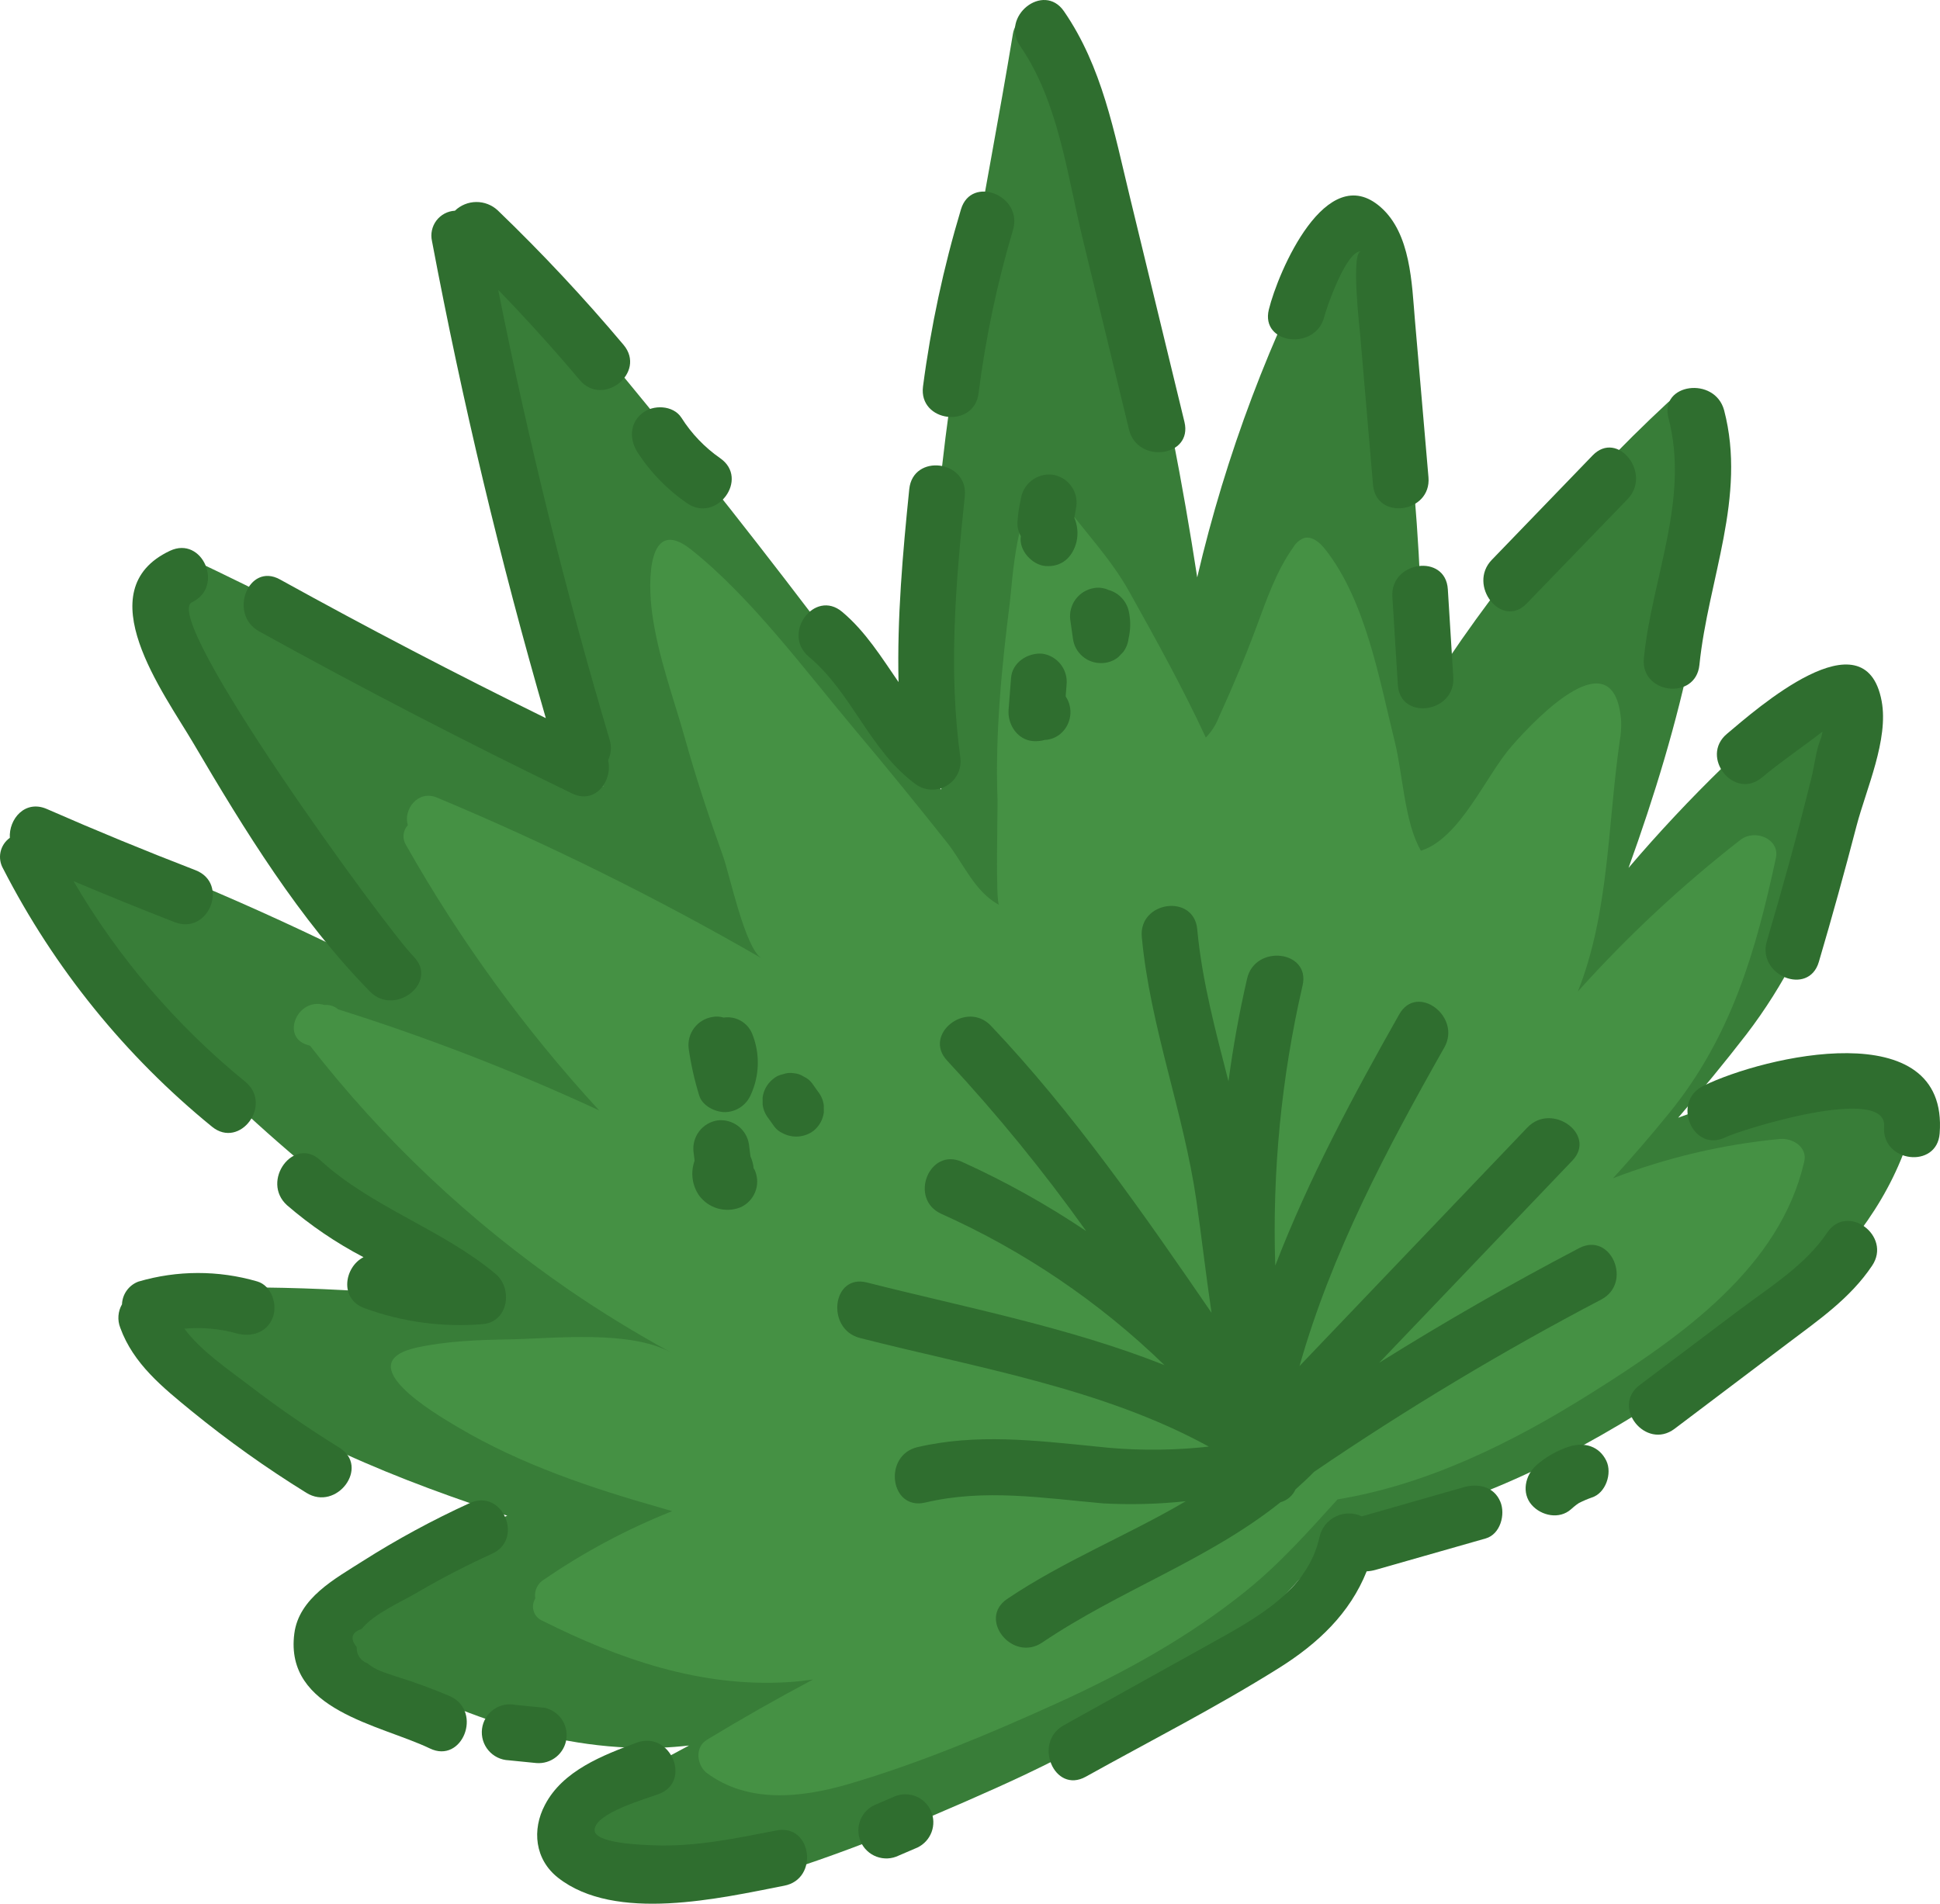
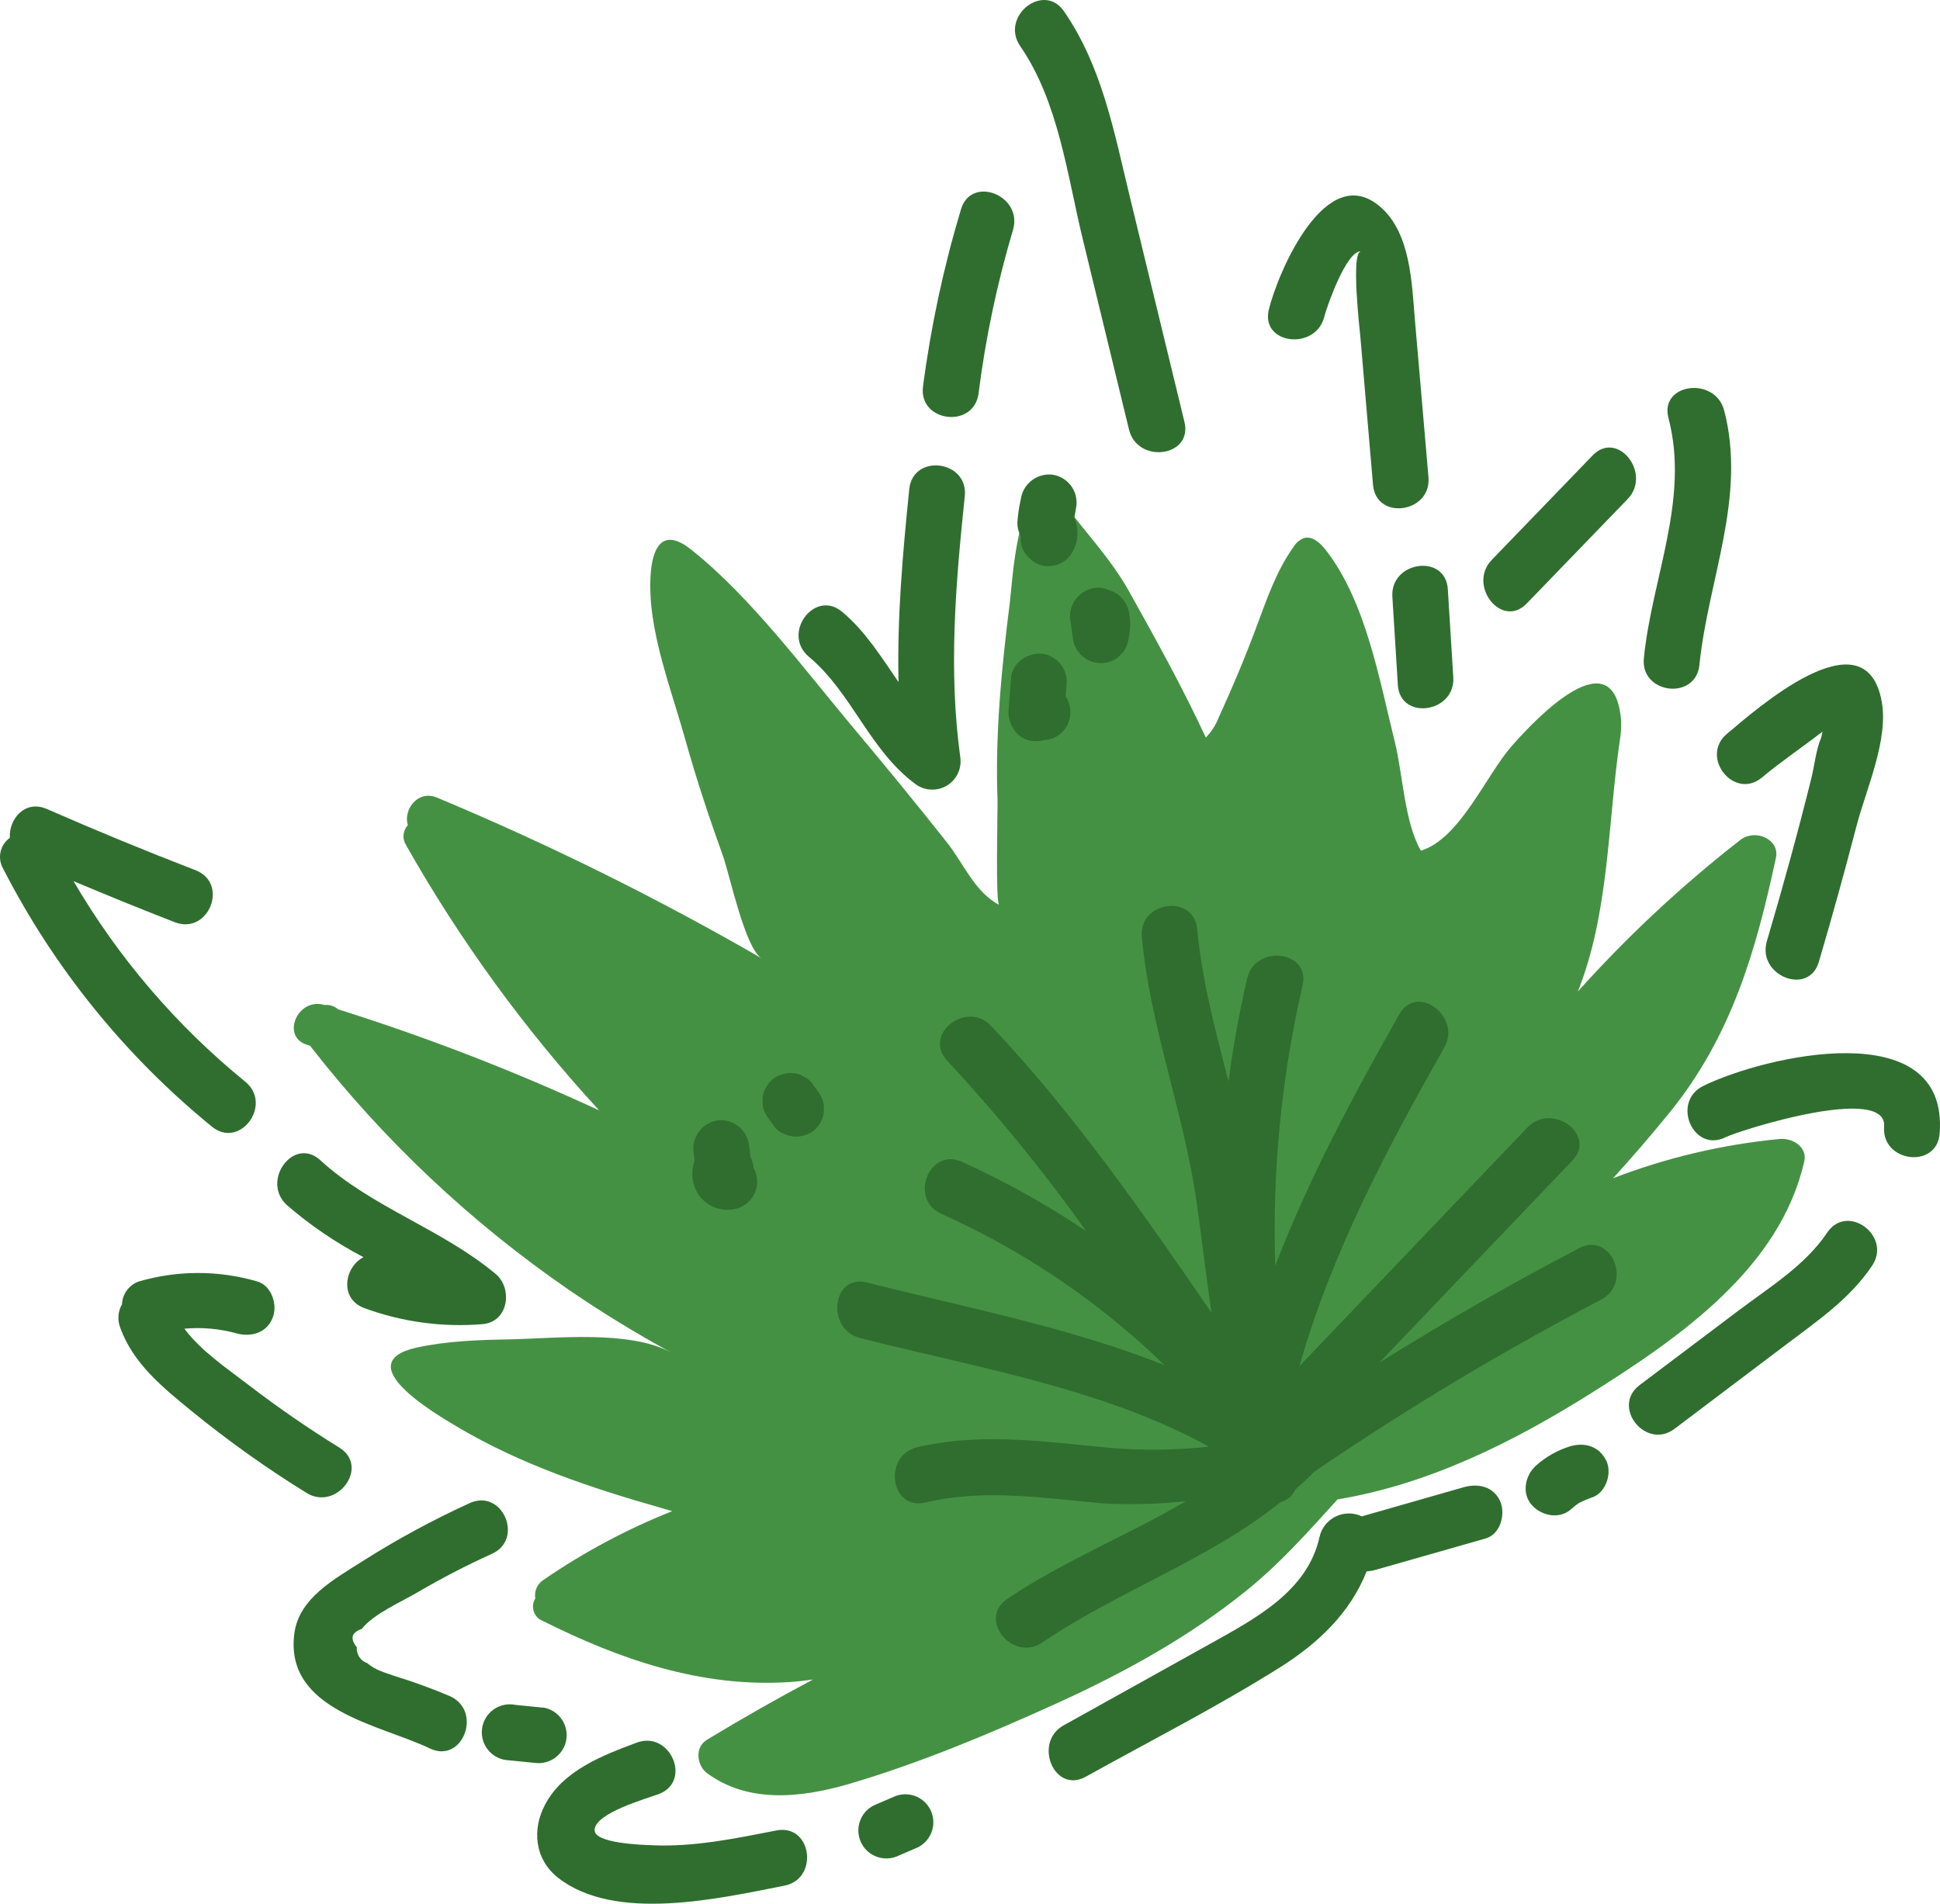
<svg xmlns="http://www.w3.org/2000/svg" viewBox="0 0 175.074 171.827" fill="none">
-   <path d="M169.049 63.144C169.454 60.934 166.618 59.541 164.966 60.862C158.429 66.106 152.402 71.956 146.967 78.334C151.656 65.332 155.051 51.911 154.592 37.962C154.527 36.081 151.847 35.105 150.508 36.338C141.955 44.273 134.486 53.3 128.294 63.188C128.617 49.086 126.77 34.713 124.885 20.949C124.505 18.229 121.159 18.266 120.02 20.365C114.65 30.375 110.623 41.049 108.042 52.111C105.449 35.241 101.5 18.606 96.235 2.37C95.412 -0.161 91.786 0.781 91.41 3.059C88.936 17.993 85.66 32.845 84.445 47.958C83.841 55.728 84.009 63.54 84.947 71.277C72.655 54.119 59.588 37.536 45.748 21.528C45.664 21.235 45.517 20.963 45.318 20.732C45.119 20.501 44.873 20.316 44.596 20.189C44.507 20.089 44.42 19.982 44.329 19.877C42.201 17.435 38.244 20.572 40.385 23.031C40.581 23.258 40.77 23.483 40.963 23.705C42.79 40.152 48.499 55.646 54.435 70.973C42.476 63.352 30.05 56.491 17.23 50.43C15.017 49.386 13.419 51.774 13.987 53.618C13.72 53.948 13.563 54.354 13.538 54.779C13.514 55.203 13.623 55.624 13.85 55.983C20.202 67.612 27.779 78.529 36.452 88.547C26.786 83.519 16.805 79.121 6.571 75.381C6.364 75.183 6.119 75.03 5.85 74.931C5.581 74.832 5.295 74.79 5.009 74.807C1.966 73.739 0.102 78.404 3.157 79.502L3.499 79.626C11.966 91.111 22.057 101.305 33.456 109.887C37.246 112.734 41.186 115.366 45.24 117.821C35.764 116.499 26.193 115.983 16.629 116.278C16.22 116.15 15.779 116.165 15.379 116.32C14.969 116.334 14.561 116.337 14.149 116.358C10.903 116.508 11.608 121.488 14.841 121.361L15.131 121.352C23.68 128.588 34.06 132.893 44.599 136.414L45.777 136.807C40.709 138.771 35.899 141.344 31.452 144.47C31.085 144.7 30.796 145.037 30.626 145.436C30.457 145.835 30.413 146.276 30.502 146.7C30.374 146.936 30.295 147.195 30.271 147.462C30.247 147.729 30.277 147.999 30.362 148.253C30.446 148.508 30.581 148.743 30.759 148.943C30.938 149.143 31.155 149.305 31.399 149.418C40.053 154.228 49.491 158.1 59.571 157.747C60.446 157.717 61.314 157.644 62.179 157.549C58.173 159.678 54.23 161.933 50.35 164.312C48.889 165.205 49.305 167.408 50.428 168.315C55.1 172.074 60.976 171.711 66.465 170.205C74.448 168.02 82.362 164.762 89.898 161.378C97.435 157.995 104.673 153.984 110.989 148.726C114.769 145.578 117.913 141.839 121.103 138.15C131.269 136.738 140.747 132.088 149.496 126.521C159.653 120.056 170.588 112.207 173.059 99.668C173.395 97.955 171.726 96.781 170.212 96.855C163.793 97.273 157.471 98.631 151.447 100.884C153.566 98.422 155.623 95.923 157.599 93.367C164.507 84.348 167.058 74.075 169.049 63.144Z" fill="#387D38" />
  <path d="M160.267 77.426C160.628 75.743 158.394 74.771 157.054 75.814C151.77 79.929 146.863 84.507 142.391 89.493C145.208 82.44 145.082 74.46 146.166 66.919C146.28 66.299 146.324 65.669 146.298 65.039C145.68 57.525 138.813 64.612 136.437 67.323C134.061 70.034 131.778 75.669 128.232 76.784C126.743 74.246 126.6 69.862 125.865 66.919C124.473 61.318 123.249 54.231 119.61 49.601C119.125 48.985 118.405 48.343 117.656 48.572C117.261 48.734 116.93 49.022 116.717 49.391C115.167 51.557 114.305 54.125 113.372 56.625C112.35 59.371 111.214 62.068 109.994 64.732C109.732 65.419 109.331 66.044 108.818 66.57C106.726 62.066 104.321 57.719 101.903 53.395C100.305 50.523 98.034 48.137 96.068 45.522C95.598 44.899 94.964 44.202 94.198 44.324C91.757 44.71 91.343 52.697 91.132 54.379C90.401 60.126 89.793 66.345 90.02 72.159C90.048 72.949 89.821 81.518 90.17 81.673C87.936 80.5 86.934 77.874 85.42 75.988C82.691 72.547 79.923 69.156 77.114 65.815C72.65 60.502 67.759 53.872 62.355 49.592C58.446 46.497 58.451 52.423 58.855 55.364C59.382 59.272 60.791 62.981 61.847 66.765C62.839 70.307 63.999 73.799 65.243 77.255C65.854 78.959 67.242 85.623 68.737 86.498C59.288 81.041 49.5 76.195 39.432 71.988C37.689 71.261 36.372 73.108 36.805 74.478C36.584 74.719 36.448 75.026 36.419 75.351C36.39 75.676 36.469 76.002 36.644 76.278C41.519 84.9 47.366 92.934 54.071 100.224C46.423 96.678 38.554 93.631 30.512 91.1C30.344 90.954 30.147 90.845 29.935 90.777C29.722 90.71 29.499 90.686 29.277 90.708C26.867 89.985 25.314 93.565 27.714 94.304C27.805 94.328 27.893 94.359 27.982 94.39C34.589 102.883 42.461 110.31 51.323 116.411C54.309 118.456 57.397 120.347 60.575 122.077C56.811 120.027 50.11 120.808 46.021 120.888C43.222 120.937 40.317 121.033 37.566 121.639C31.462 123.028 39.24 127.586 41.336 128.825C47.025 132.199 53.4 134.325 59.734 136.125L60.663 136.394C56.591 138.012 52.714 140.081 49.103 142.562C48.811 142.732 48.578 142.988 48.436 143.295C48.293 143.602 48.248 143.944 48.307 144.278C48.2 144.45 48.132 144.644 48.108 144.845C48.084 145.046 48.105 145.251 48.169 145.443C48.232 145.636 48.337 145.812 48.476 145.96C48.615 146.108 48.785 146.223 48.973 146.298C55.792 149.711 63.239 152.358 71.283 151.818C71.984 151.771 72.675 151.687 73.366 151.592C70.136 153.307 66.951 155.116 63.813 157.019C62.627 157.736 62.921 159.386 63.802 160.04C67.46 162.741 72.151 162.316 76.559 161.033C82.962 159.157 89.328 156.484 95.402 153.724C101.476 150.963 107.316 147.737 112.449 143.593C115.526 141.117 118.098 138.206 120.709 135.331C128.842 133.992 136.477 130.22 143.555 125.77C151.771 120.612 160.632 114.393 162.821 104.847C163.128 103.562 161.806 102.688 160.599 102.804C155.449 103.296 150.392 104.489 145.565 106.348C147.302 104.447 148.987 102.489 150.602 100.503C156.274 93.561 158.485 85.73 160.267 77.426Z" fill="#459144" />
  <path d="M137.835 101.769L117.276 123.294C120.154 113.123 125.148 103.716 130.341 94.546C131.922 91.756 127.882 88.717 126.278 91.546C122.099 98.931 118.116 106.369 115.084 114.236C114.808 105.737 115.637 97.238 117.55 88.953C118.282 85.784 113.265 85.195 112.543 88.332C111.82 91.468 111.278 94.499 110.863 97.601C109.706 93.069 108.476 88.557 108.044 83.876C107.745 80.631 102.743 81.339 103.041 84.567C103.791 92.671 106.811 100.341 107.973 108.399C108.455 111.774 108.837 115.145 109.334 118.489C103.154 109.479 96.86 100.43 89.429 92.587C87.212 90.246 83.243 93.371 85.484 95.741C89.992 100.588 94.18 105.723 98.021 111.114C94.467 108.725 90.719 106.636 86.818 104.868C83.853 103.524 81.989 108.218 84.948 109.559C92.405 112.9 99.22 117.521 105.084 123.211C96.475 119.795 87.146 118.015 78.233 115.756C75.087 114.957 74.508 119.981 77.614 120.768C88.095 123.443 99.499 125.3 109.088 130.568L108.209 130.657C105.086 130.944 101.942 130.908 98.826 130.55C93.441 130.015 88.142 129.375 82.799 130.616C79.656 131.356 80.326 136.362 83.49 135.619C88.873 134.349 94.142 135.216 99.561 135.695C102.045 135.827 104.536 135.762 107.009 135.498C101.766 138.583 95.999 140.877 90.896 144.316C88.212 146.122 91.367 150.066 94.054 148.253C101.136 143.478 109.028 140.813 115.56 135.589C115.857 135.507 116.132 135.362 116.366 135.161C116.6 134.961 116.787 134.711 116.913 134.43C117.481 133.927 118.041 133.404 118.586 132.847C126.919 127.169 135.572 121.976 144.503 117.294C147.359 115.795 145.389 111.146 142.508 112.655C136.36 115.875 130.345 119.323 124.464 123.001L141.889 104.761C144.139 102.427 140.058 99.441 137.835 101.769Z" fill="#2F6E2F" />
-   <path d="M56.28 31.136C52.708 26.889 48.914 22.833 44.915 18.985C44.389 18.496 43.695 18.227 42.977 18.233C42.259 18.239 41.571 18.521 41.053 19.019C40.727 19.037 40.408 19.125 40.119 19.279C39.831 19.433 39.579 19.648 39.382 19.908C39.185 20.169 39.048 20.47 38.979 20.79C38.91 21.11 38.912 21.441 38.984 21.759C41.724 36.272 45.148 50.626 49.258 64.819C41.161 60.84 33.161 56.666 25.259 52.297C22.416 50.728 20.575 55.435 23.388 56.988C32.665 62.12 42.077 66.996 51.626 71.616C53.752 72.645 55.303 70.444 54.879 68.626C55.159 68.038 55.207 67.367 55.011 66.746C51.037 53.375 47.686 39.848 44.961 26.163C47.505 28.791 49.957 31.503 52.316 34.299C54.404 36.782 58.359 33.639 56.28 31.136Z" fill="#2F6E2F" />
-   <path d="M64.99 41.355C63.593 40.382 62.404 39.14 61.494 37.702C60.753 36.555 58.924 36.5 57.945 37.307C56.79 38.23 56.809 39.71 57.55 40.856C58.719 42.652 60.229 44.202 61.995 45.416C64.658 47.265 67.669 43.214 64.99 41.355Z" fill="#2F6E2F" />
  <path d="M82.056 44.146C81.464 49.948 80.951 55.757 81.088 61.564C79.555 59.339 78.105 56.986 75.997 55.222C73.507 53.132 70.505 57.202 73.003 59.283C76.926 62.574 78.454 67.725 82.669 70.809C83.071 71.091 83.546 71.251 84.037 71.269C84.528 71.288 85.013 71.165 85.436 70.915C85.858 70.664 86.2 70.297 86.419 69.858C86.638 69.418 86.726 68.925 86.672 68.437C85.573 60.512 86.243 52.681 87.068 44.765C87.381 41.534 82.393 40.904 82.056 44.146Z" fill="#2F6E2F" />
  <path d="M86.727 18.879C85.152 24.114 84.005 29.467 83.296 34.887C82.884 38.115 87.895 38.729 88.309 35.506C88.942 30.511 89.982 25.576 91.418 20.75C92.342 17.653 87.667 15.781 86.727 18.879Z" fill="#2F6E2F" />
  <path d="M96.013 1.011C94.168 -1.656 90.231 1.501 92.069 4.166C95.523 9.169 96.304 15.777 97.711 21.573L101.887 38.776C102.656 41.905 107.655 41.245 106.89 38.084L101.96 17.758C100.542 11.925 99.475 6.034 96.013 1.011Z" fill="#2F6E2F" />
  <path d="M124.596 18.697C119.684 14.378 115.343 24.526 114.505 27.943C113.734 31.1 118.755 31.687 119.517 28.562C119.715 27.762 121.528 22.507 122.854 22.693C121.856 22.545 122.729 29.944 122.762 30.368L123.908 43.769C124.184 47.013 129.187 46.31 128.911 43.077C128.5 38.352 128.104 33.62 127.689 28.896C127.407 25.598 127.319 21.085 124.596 18.697Z" fill="#2F6E2F" />
  <path d="M125.653 53.867L126.148 61.821C126.35 65.067 131.349 64.354 131.151 61.129L130.658 53.18C130.454 49.929 125.45 50.644 125.653 53.867Z" fill="#2F6E2F" />
  <path d="M150.569 37.73C152.493 45.064 149.074 52.151 148.35 59.4C148.013 62.642 153.03 63.259 153.362 60.019C154.148 52.294 157.641 44.858 155.592 37.031C154.757 33.935 149.746 34.595 150.569 37.73Z" fill="#2F6E2F" />
  <path d="M143.726 41.105L134.628 50.53C132.404 52.829 135.523 56.812 137.78 54.469L146.88 45.05C149.104 42.75 145.985 38.767 143.726 41.105Z" fill="#2F6E2F" />
  <path d="M155.849 66.234C153.362 68.312 156.499 72.269 159.003 70.178C160.739 68.728 162.605 67.477 164.384 66.1L164.472 66.063L164.358 66.562C163.878 67.673 163.757 69.069 163.464 70.239C162.241 75.176 160.888 80.078 159.448 84.953C158.541 88.048 163.221 89.946 164.139 86.823C165.342 82.742 166.477 78.644 167.546 74.528C168.421 71.199 170.457 66.743 169.807 63.273C168.306 55.274 158.422 64.078 155.849 66.234Z" fill="#2F6E2F" />
  <path d="M153.712 98.013C150.803 99.442 152.782 104.087 155.706 102.652C157.047 101.989 170.325 97.821 170.031 101.685C169.783 104.917 174.795 105.549 175.044 102.304C175.884 91.378 159.143 95.338 153.712 98.013Z" fill="#2F6E2F" />
  <path d="M164.891 111.259C162.905 114.218 159.68 116.187 156.87 118.305L147.967 125.016C145.376 126.972 148.526 130.918 151.121 128.961L161.292 121.278C164.098 119.155 166.962 117.203 168.947 114.239C170.753 111.559 166.707 108.547 164.891 111.259Z" fill="#2F6E2F" />
  <path d="M132.089 134.234L122.896 136.865C122.528 136.69 122.126 136.6 121.719 136.602C121.311 136.604 120.909 136.697 120.543 136.875C120.176 137.053 119.855 137.311 119.601 137.63C119.348 137.949 119.17 138.321 119.08 138.718C118.012 143.653 113.18 146.151 109.143 148.405L95.991 155.725C93.2 157.282 95.142 161.949 97.985 160.364C103.775 157.143 109.719 154.121 115.358 150.59C118.965 148.341 121.825 145.601 123.334 141.827C123.611 141.811 123.885 141.765 124.151 141.689L134.077 138.858C135.397 138.481 135.878 136.689 135.398 135.545C134.822 134.166 133.394 133.863 132.089 134.234Z" fill="#2F6E2F" />
  <path d="M141.655 130.554C140.532 130.908 139.498 131.496 138.62 132.28C137.636 133.159 137.294 134.765 138.225 135.829C139.087 136.814 140.72 137.168 141.779 136.222C141.929 136.088 142.079 135.955 142.245 135.831L142.48 135.667C142.855 135.474 143.242 135.308 143.639 135.169C144.908 134.779 145.509 132.986 144.963 131.849C144.322 130.533 143.013 130.144 141.655 130.554Z" fill="#2F6E2F" />
  <path d="M70.08 165.213C66.419 165.928 62.652 166.716 58.918 166.551C57.962 166.512 53.592 166.395 53.659 165.155C53.737 163.633 58.279 162.367 59.442 161.931C62.488 160.795 60.489 156.158 57.448 157.292C54.406 158.427 50.789 159.808 49.179 162.905C47.991 165.146 48.261 167.827 50.354 169.476C55.526 173.551 64.991 171.328 70.76 170.204C73.932 169.613 73.277 164.6 70.08 165.213Z" fill="#2F6E2F" />
  <path d="M80.811 162.112L79.098 162.848C78.778 162.969 78.486 163.153 78.239 163.389C77.993 163.625 77.797 163.909 77.663 164.224C77.529 164.538 77.46 164.876 77.461 165.218C77.462 165.56 77.532 165.898 77.667 166.211C77.801 166.525 77.998 166.809 78.246 167.044C78.493 167.28 78.786 167.463 79.106 167.582C79.427 167.701 79.767 167.754 80.109 167.738C80.45 167.722 80.784 167.636 81.092 167.487L82.805 166.751C83.39 166.467 83.843 165.968 84.07 165.359C84.297 164.75 84.281 164.076 84.024 163.479C83.767 162.881 83.29 162.406 82.691 162.151C82.093 161.897 81.42 161.882 80.811 162.112Z" fill="#2F6E2F" />
  <path d="M42.386 135.669C39.042 137.196 35.807 138.95 32.705 140.921C30.225 142.505 26.971 144.233 26.56 147.449C25.666 154.385 34.298 155.657 38.788 157.81C41.704 159.227 43.58 154.522 40.659 153.119C39.051 152.432 37.407 151.829 35.736 151.314C34.866 151.007 33.864 150.757 33.151 150.118C32.854 150.017 32.598 149.821 32.425 149.559C32.252 149.297 32.171 148.985 32.195 148.671C31.571 147.89 31.72 147.342 32.642 147.026C33.765 145.615 36.241 144.585 37.763 143.671C39.906 142.422 42.11 141.282 44.368 140.255C47.334 138.957 45.352 134.319 42.386 135.669Z" fill="#2F6E2F" />
  <path d="M49.025 154.132L46.53 153.883C46.188 153.811 45.835 153.81 45.492 153.882C45.15 153.953 44.826 154.095 44.542 154.298C44.257 154.501 44.017 154.76 43.838 155.061C43.658 155.361 43.544 155.695 43.5 156.042C43.457 156.389 43.486 156.741 43.585 157.077C43.685 157.412 43.853 157.722 44.079 157.989C44.305 158.256 44.584 158.473 44.898 158.627C45.213 158.78 45.555 158.867 45.905 158.881L48.399 159.13C49.05 159.184 49.696 158.984 50.203 158.573C50.71 158.161 51.038 157.569 51.118 156.921C51.198 156.273 51.024 155.619 50.633 155.097C50.241 154.574 49.663 154.223 49.019 154.117L49.025 154.132Z" fill="#2F6E2F" />
  <path d="M30.641 130.671C27.835 128.938 25.119 127.064 22.501 125.058C20.542 123.547 18.165 121.974 16.638 119.925C18.214 119.781 19.802 119.923 21.328 120.343C22.64 120.713 24.078 120.314 24.609 118.933C25.072 117.77 24.513 116.027 23.201 115.657C19.701 114.64 15.984 114.647 12.488 115.676C12.067 115.834 11.702 116.112 11.439 116.477C11.176 116.841 11.026 117.276 11.01 117.725C10.826 118.043 10.717 118.398 10.69 118.765C10.662 119.131 10.718 119.498 10.852 119.84C12.033 123.098 14.683 125.224 17.291 127.361C20.577 130.041 24.035 132.504 27.641 134.735C30.378 136.448 33.403 132.402 30.641 130.671Z" fill="#2F6E2F" />
  <path d="M17.654 78.547C13.142 76.807 8.671 74.966 4.242 73.025C2.256 72.149 0.786 73.934 0.888 75.621C0.458 75.928 0.158 76.385 0.047 76.902C-0.064 77.419 0.023 77.959 0.29 78.415C4.894 87.394 11.31 95.321 19.132 101.695C21.653 103.749 24.648 99.688 22.132 97.632C15.922 92.576 10.673 86.444 6.634 79.529C9.664 80.81 12.713 82.047 15.778 83.24C18.818 84.408 20.701 79.746 17.654 78.547Z" fill="#2F6E2F" />
  <path d="M44.722 114.981C39.854 110.914 33.596 109.008 28.895 104.713C26.501 102.524 23.512 106.6 25.895 108.777C28.009 110.603 30.328 112.178 32.804 113.472C31.092 114.346 30.579 117.231 32.897 118.074C36.307 119.326 39.948 119.817 43.568 119.514C45.901 119.307 46.288 116.275 44.722 114.981Z" fill="#2F6E2F" />
-   <path d="M37.331 86.341C34.73 83.687 14.399 55.735 17.33 54.354C20.26 52.974 18.28 48.328 15.336 49.715C7.803 53.27 14.798 62.565 17.46 67.096C22.059 74.923 27.018 82.999 33.386 89.495C35.632 91.783 39.615 88.664 37.331 86.341Z" fill="#2F6E2F" />
-   <path d="M65.309 91.847C64.984 91.747 64.639 91.727 64.304 91.789C63.645 91.891 63.053 92.245 62.65 92.776C62.248 93.308 62.068 93.974 62.148 94.635C62.353 96.07 62.67 97.486 63.097 98.87C63.375 99.812 64.538 100.384 65.436 100.379C65.934 100.369 66.418 100.216 66.83 99.936C67.242 99.656 67.564 99.264 67.758 98.805C68.152 97.944 68.366 97.012 68.387 96.066C68.408 95.12 68.235 94.179 67.879 93.303C67.675 92.807 67.312 92.394 66.846 92.13C66.38 91.866 65.839 91.766 65.309 91.847Z" fill="#2F6E2F" />
  <path d="M64.743 101.128C64.085 101.232 63.493 101.587 63.091 102.117C62.689 102.648 62.509 103.314 62.587 103.975C62.619 104.238 62.66 104.521 62.681 104.771C62.494 105.291 62.435 105.848 62.507 106.396C62.58 106.943 62.783 107.466 63.1 107.919C63.516 108.477 64.105 108.883 64.775 109.075C65.445 109.266 66.159 109.232 66.808 108.978C67.421 108.71 67.904 108.211 68.151 107.589C68.399 106.968 68.392 106.274 68.132 105.658C68.102 105.59 68.073 105.522 68.015 105.466C67.98 105.088 67.882 104.719 67.724 104.374L67.588 103.279C67.487 102.621 67.133 102.028 66.602 101.626C66.071 101.225 65.404 101.046 64.743 101.128Z" fill="#2F6E2F" />
  <path d="M73.812 98.516C73.638 98.273 73.472 98.033 73.298 97.791C73.104 97.526 72.845 97.316 72.546 97.18C72.274 97.001 71.962 96.893 71.638 96.866C71.309 96.81 70.97 96.842 70.657 96.959C70.321 97.023 70.008 97.175 69.751 97.401C69.237 97.813 68.904 98.409 68.822 99.063L68.825 99.714C68.887 100.166 69.07 100.594 69.356 100.95L69.868 101.67C70.062 101.936 70.324 102.146 70.625 102.279C71.063 102.512 71.558 102.615 72.052 102.578C72.546 102.54 73.02 102.362 73.417 102.065C73.929 101.651 74.262 101.056 74.346 100.403L74.341 99.747C74.28 99.296 74.097 98.87 73.812 98.516Z" fill="#2F6E2F" />
  <path d="M94.943 42.839C94.281 42.772 93.619 42.964 93.095 43.373C92.57 43.782 92.223 44.377 92.127 45.035C91.96 45.752 91.856 46.482 91.813 47.217C91.813 47.633 91.921 48.042 92.127 48.403C91.917 49.647 93.129 50.989 94.336 51.087C95.836 51.209 96.814 50.264 97.152 48.89C97.312 48.17 97.242 47.417 96.953 46.738C97.017 46.376 97.081 46.014 97.139 45.655C97.215 44.991 97.028 44.324 96.617 43.798C96.206 43.271 95.605 42.927 94.943 42.839Z" fill="#2F6E2F" />
  <path d="M100.034 53.247C99.628 53.063 99.177 53.004 98.738 53.077C98.081 53.181 97.489 53.535 97.087 54.066C96.685 54.597 96.504 55.263 96.583 55.924C96.667 56.511 96.754 57.102 96.834 57.69C96.924 58.293 97.229 58.843 97.691 59.24C98.154 59.636 98.744 59.852 99.353 59.849C99.92 59.86 100.472 59.672 100.913 59.317L101.367 58.845C101.627 58.497 101.791 58.086 101.842 57.654C102.024 56.89 102.043 56.096 101.896 55.324C101.817 54.836 101.6 54.381 101.27 54.012C100.94 53.644 100.511 53.378 100.034 53.247Z" fill="#2F6E2F" />
  <path d="M94.057 59C92.744 58.896 91.346 59.79 91.241 61.197L91.018 64.072C90.921 65.389 91.812 66.776 93.215 66.888C93.575 66.919 93.937 66.884 94.284 66.786C94.797 66.765 95.289 66.575 95.685 66.247C96.169 65.841 96.486 65.27 96.575 64.644C96.665 64.018 96.521 63.382 96.17 62.855L96.252 61.811C96.321 61.15 96.131 60.487 95.722 59.963C95.312 59.439 94.716 59.093 94.057 59Z" fill="#2F6E2F" />
</svg>